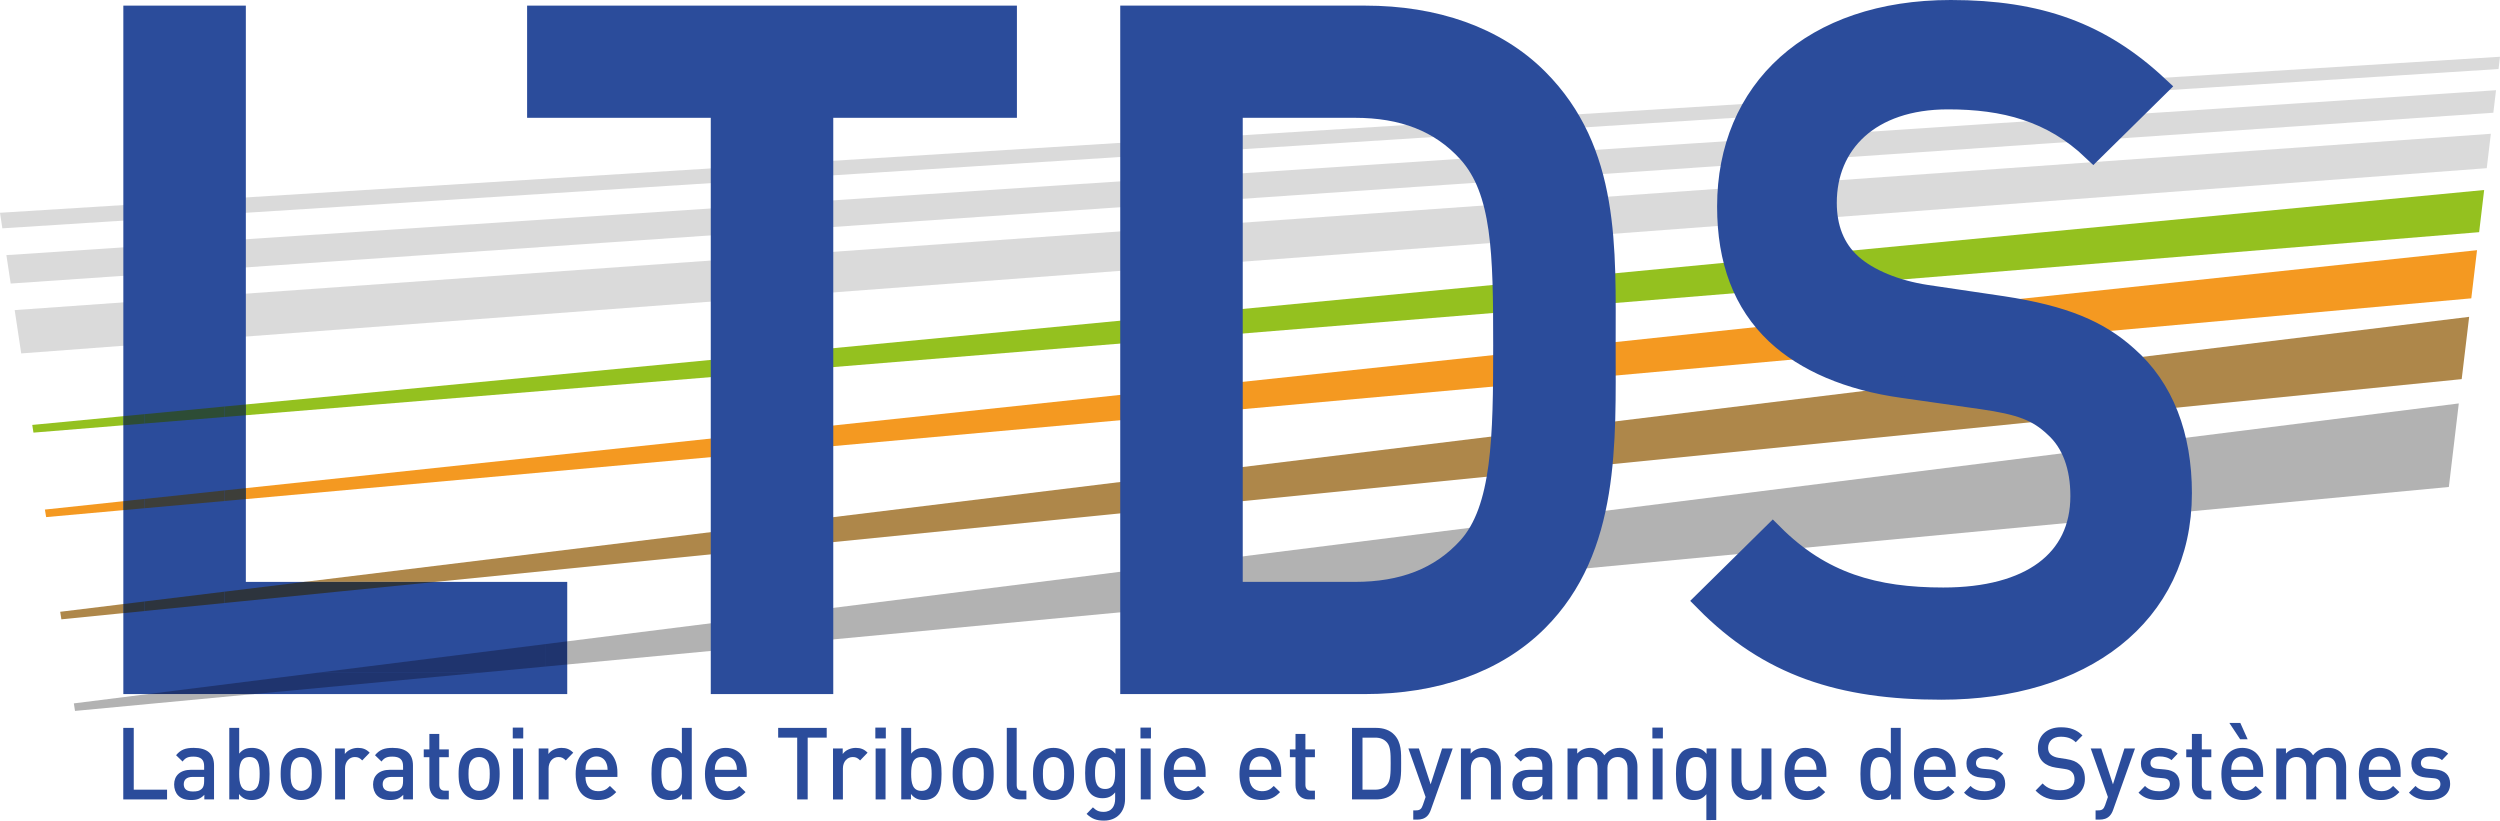
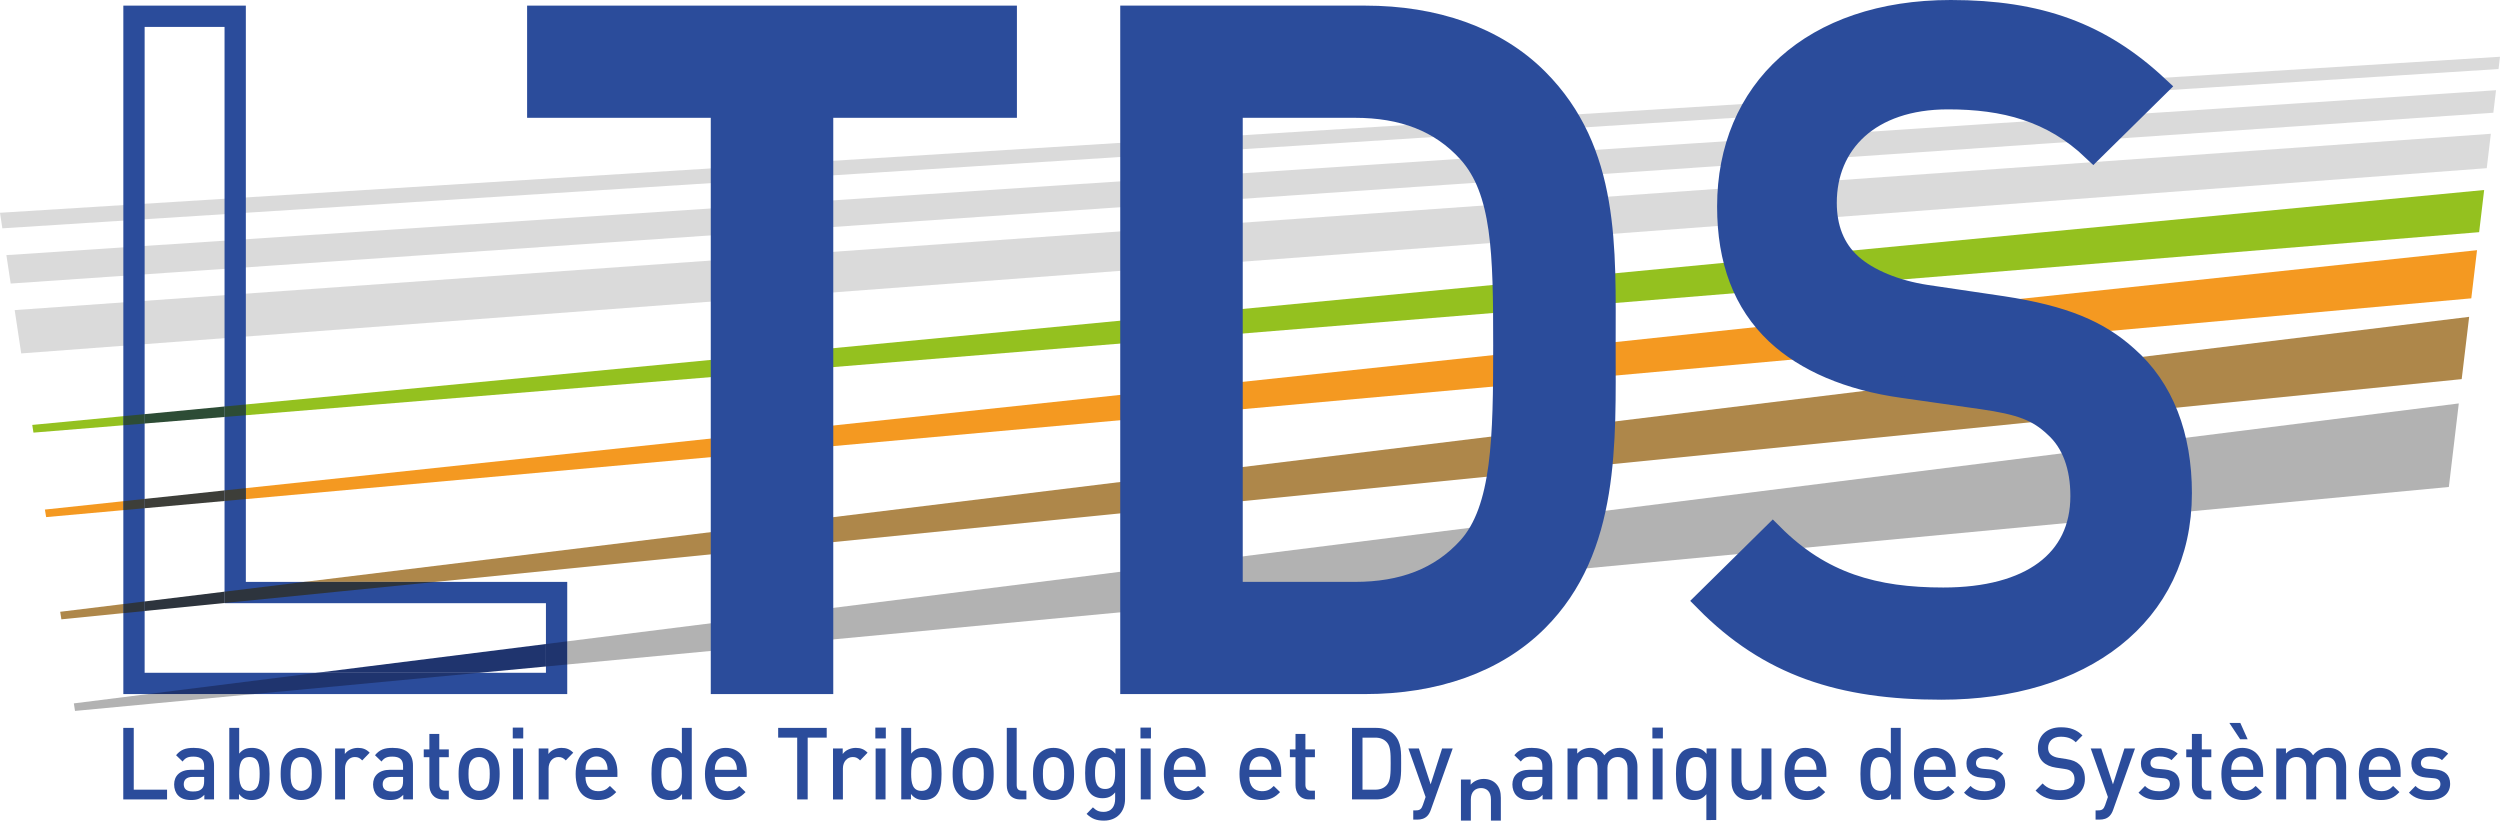
<svg xmlns="http://www.w3.org/2000/svg" xmlns:xlink="http://www.w3.org/1999/xlink" version="1.1" id="Layer_1" x="0px" y="0px" width="293.485px" height="96.336px" viewBox="0 0 293.485 96.336" enable-background="new 0 0 293.485 96.336" xml:space="preserve">
  <g>
    <defs>
      <polyline id="SVGID_1_" points="9.524,88.109 0,24.978 293.485,6.662 287.481,57.168 9.524,88.109   " />
    </defs>
    <clipPath id="SVGID_2_">
      <use xlink:href="#SVGID_1_" overflow="visible" />
    </clipPath>
    <polyline clip-path="url(#SVGID_2_)" fill="#DADADA" points="292.41,15.705 1.724,36.404 2.491,41.489 291.931,19.743    292.41,15.705  " />
    <polyline clip-path="url(#SVGID_2_)" fill="#DADADA" points="293.019,10.59 0.75,29.948 1.253,33.287 292.704,13.234    293.019,10.59  " />
    <polyline clip-path="url(#SVGID_2_)" fill="#DADADA" points="293.485,6.662 0,24.978 0.275,26.804 293.315,8.104 293.485,6.662     " />
  </g>
  <g>
    <defs>
      <rect id="SVGID_3_" width="293.485" height="96.336" />
    </defs>
    <clipPath id="SVGID_4_">
      <use xlink:href="#SVGID_3_" overflow="visible" />
    </clipPath>
-     <polyline clip-path="url(#SVGID_4_)" fill="#2B4C9B" points="15.729,80.23 15.729,1.91 27.61,1.91 27.61,69.561 65.34,69.561    65.34,80.23 15.729,80.23  " />
    <polyline clip-path="url(#SVGID_4_)" fill="#2B4C9B" points="15.729,80.23 16.979,80.23 16.979,3.16 26.36,3.16 26.36,70.811    64.09,70.811 64.09,78.98 15.729,78.98 15.729,80.23 16.979,80.23 15.729,80.23 15.729,81.48 66.59,81.48 66.59,68.311    28.86,68.311 28.86,0.66 14.479,0.66 14.479,81.48 15.729,81.48 15.729,80.23  " />
    <path clip-path="url(#SVGID_4_)" fill="#AE874A" d="M51.122,68.311H35.729l254.135-31.116l-0.876,7.313L51.122,68.311    M7.206,72.705l-0.139-0.886l7.412-0.907v1.065L7.206,72.705" />
    <polyline clip-path="url(#SVGID_4_)" fill="#2D343D" points="16.979,71.728 16.979,70.606 26.36,69.458 26.36,70.788    16.979,71.728  " />
    <path clip-path="url(#SVGID_4_)" fill="#2D343D" d="M26.36,70.788v-1.33l9.37-1.147h15.392L26.36,70.788 M14.479,71.978v-1.065   l2.5-0.306v1.121L14.479,71.978" />
    <path clip-path="url(#SVGID_4_)" fill="#B2B2B2" d="M66.59,78.007v-2.719L288.648,47.36l-1.167,9.808L66.59,78.007 M8.807,83.458   l-0.139-0.885l8.687-1.093h12.417L8.807,83.458" />
    <polyline clip-path="url(#SVGID_4_)" fill="#1F346E" points="56.271,78.98 37.233,78.98 64.09,75.603 64.09,78.243 56.271,78.98     " />
    <path clip-path="url(#SVGID_4_)" fill="#1F346E" d="M64.09,78.243v-2.641l2.5-0.314v2.719L64.09,78.243 M29.771,81.48H17.355   l19.878-2.5h19.038L29.771,81.48" />
    <path clip-path="url(#SVGID_4_)" fill="#94C11F" d="M28.86,48.745V47.48l262.765-25.176l-0.589,4.952L28.86,48.745 M3.927,50.788   l-0.141-0.905l10.693-1.025v1.066L3.927,50.788" />
    <polyline clip-path="url(#SVGID_4_)" fill="#2D4C35" points="16.979,49.719 16.979,48.618 26.36,47.72 26.36,48.95 16.979,49.719     " />
    <path clip-path="url(#SVGID_4_)" fill="#2D4C35" d="M26.36,48.95v-1.23l2.5-0.239v1.265L26.36,48.95 M14.479,49.924v-1.066   l2.5-0.239v1.101L14.479,49.924" />
    <path clip-path="url(#SVGID_4_)" fill="#F49921" d="M28.86,58.59v-1.286L290.788,29.37l-0.673,5.653L28.86,58.59 M5.417,60.705   l-0.147-0.886l9.209-0.981v1.05L5.417,60.705" />
    <polyline clip-path="url(#SVGID_4_)" fill="#3D3E39" points="16.979,59.662 16.979,58.571 26.36,57.57 26.36,58.815 16.979,59.662     " />
    <path clip-path="url(#SVGID_4_)" fill="#3D3E39" d="M26.36,58.815V57.57l2.5-0.267v1.286L26.36,58.815 M14.479,59.888v-1.05   l2.5-0.267v1.091L14.479,59.888" />
    <polyline clip-path="url(#SVGID_4_)" fill="#2B4C9B" points="96.57,12.58 96.57,80.23 84.69,80.23 84.69,12.58 63.129,12.58    63.129,1.91 118.13,1.91 118.13,12.58 96.57,12.58  " />
    <polygon clip-path="url(#SVGID_4_)" fill="none" stroke="#2B4C9B" stroke-width="2.5" points="96.57,12.58 96.57,80.23    84.69,80.23 84.69,12.58 63.129,12.58 63.129,1.91 118.13,1.91 118.13,12.58  " />
    <path clip-path="url(#SVGID_4_)" fill="#2B4C9B" d="M180.499,72.86c-4.949,4.95-12.101,7.37-20.24,7.37h-27.5V1.91h27.5   c8.14,0,15.292,2.42,20.24,7.37c8.471,8.47,7.92,19.91,7.92,31.24S188.97,64.391,180.499,72.86 M172.358,17.86   c-3.299-3.63-7.699-5.28-13.308-5.28H144.64v56.98h14.411c5.609,0,10.009-1.65,13.308-5.28c4.072-4.51,4.182-12.979,4.182-23.76   S176.43,22.37,172.358,17.86z" />
    <path clip-path="url(#SVGID_4_)" fill="none" stroke="#2B4C9B" stroke-width="2.5" d="M180.499,72.86   c-4.949,4.95-12.101,7.37-20.24,7.37h-27.5V1.91h27.5c8.14,0,15.292,2.42,20.24,7.37c8.471,8.47,7.92,19.91,7.92,31.24   S188.97,64.391,180.499,72.86z M172.358,17.86c-3.299-3.63-7.699-5.28-13.308-5.28H144.64v56.98h14.411   c5.609,0,10.009-1.65,13.308-5.28c4.072-4.51,4.182-12.979,4.182-23.76S176.43,22.37,172.358,17.86z" />
    <path clip-path="url(#SVGID_4_)" fill="#2B4C9B" d="M227.908,80.891c-11.77,0-20.239-2.75-27.72-10.34l7.92-7.811   c5.719,5.72,11.992,7.48,20.021,7.48c10.23,0,16.17-4.4,16.17-11.99c0-3.41-0.99-6.271-3.081-8.141   c-1.981-1.869-3.958-2.64-8.58-3.3l-9.241-1.319c-6.378-0.881-11.438-3.08-14.849-6.271c-3.85-3.63-5.72-8.58-5.72-14.96   c0-13.641,9.9-22.99,26.182-22.99c10.339,0,17.599,2.64,24.308,8.91l-7.59,7.479c-4.839-4.619-10.45-6.05-17.048-6.05   c-9.241,0-14.302,5.28-14.302,12.21c0,2.86,0.88,5.391,2.971,7.261c1.979,1.76,5.17,3.08,8.798,3.63l8.912,1.319   c7.259,1.101,11.329,2.86,14.629,5.83c4.29,3.74,6.379,9.351,6.379,16.061C256.067,72.311,244.298,80.891,227.908,80.891" />
    <path clip-path="url(#SVGID_4_)" fill="none" stroke="#2B4C9B" stroke-width="2.5" d="M227.908,80.891   c-11.77,0-20.239-2.75-27.72-10.34l7.92-7.811c5.719,5.72,11.992,7.48,20.021,7.48c10.23,0,16.17-4.4,16.17-11.99   c0-3.41-0.99-6.271-3.081-8.141c-1.981-1.869-3.958-2.64-8.58-3.3l-9.241-1.319c-6.378-0.881-11.438-3.08-14.849-6.271   c-3.85-3.63-5.72-8.58-5.72-14.96c0-13.641,9.9-22.99,26.182-22.99c10.339,0,17.599,2.64,24.308,8.91l-7.59,7.479   c-4.839-4.619-10.45-6.05-17.048-6.05c-9.241,0-14.302,5.28-14.302,12.21c0,2.86,0.88,5.391,2.971,7.261   c1.979,1.76,5.17,3.08,8.798,3.63l8.912,1.319c7.259,1.101,11.329,2.86,14.629,5.83c4.29,3.74,6.379,9.351,6.379,16.061   C256.067,72.311,244.298,80.891,227.908,80.891z" />
    <polyline clip-path="url(#SVGID_4_)" fill="#2B4C9B" points="14.471,93.848 14.471,85.449 15.702,85.449 15.702,92.703    19.612,92.703 19.612,93.848 14.471,93.848  " />
    <path clip-path="url(#SVGID_4_)" fill="#2B4C9B" d="M23.988,93.848v-0.543c-0.422,0.437-0.821,0.613-1.539,0.613   c-0.718,0-1.196-0.177-1.549-0.543c-0.297-0.318-0.457-0.778-0.457-1.285c0-1.003,0.672-1.722,1.995-1.722h1.527v-0.426   c0-0.755-0.365-1.12-1.265-1.12c-0.638,0-0.946,0.153-1.265,0.578l-0.764-0.743c0.547-0.661,1.117-0.861,2.074-0.861   c1.584,0,2.382,0.696,2.382,2.053v3.999H23.988 M23.965,91.205h-1.356c-0.684,0-1.037,0.318-1.037,0.861s0.331,0.849,1.06,0.849   c0.444,0,0.775-0.035,1.083-0.342c0.171-0.177,0.251-0.46,0.251-0.885V91.205z" />
    <path clip-path="url(#SVGID_4_)" fill="#2B4C9B" d="M30.997,93.387c-0.319,0.33-0.832,0.531-1.414,0.531   c-0.626,0-1.094-0.165-1.527-0.708v0.638h-1.14v-8.398h1.163v3.02c0.422-0.52,0.9-0.673,1.517-0.673c0.581,0,1.082,0.2,1.401,0.531   c0.581,0.602,0.65,1.615,0.65,2.524C31.647,91.759,31.578,92.785,30.997,93.387 M29.287,88.87c-1.048,0-1.208,0.919-1.208,1.981   c0,1.062,0.16,1.993,1.208,1.993c1.049,0,1.197-0.932,1.197-1.993C30.484,89.789,30.336,88.87,29.287,88.87z" />
    <path clip-path="url(#SVGID_4_)" fill="#2B4C9B" d="M37.083,93.21c-0.376,0.401-0.946,0.708-1.732,0.708s-1.345-0.307-1.721-0.708   c-0.547-0.589-0.684-1.344-0.684-2.358c0-1.003,0.137-1.758,0.684-2.348c0.376-0.401,0.935-0.708,1.721-0.708   s1.356,0.307,1.732,0.708c0.547,0.59,0.684,1.345,0.684,2.348C37.767,91.866,37.63,92.621,37.083,93.21 M36.206,89.212   c-0.217-0.224-0.513-0.342-0.855-0.342s-0.627,0.118-0.843,0.342c-0.354,0.365-0.399,0.991-0.399,1.64s0.045,1.273,0.399,1.64   c0.216,0.224,0.501,0.354,0.843,0.354s0.638-0.13,0.855-0.354c0.354-0.366,0.399-0.991,0.399-1.64S36.559,89.577,36.206,89.212z" />
    <path clip-path="url(#SVGID_4_)" fill="#2B4C9B" d="M42.52,89.271c-0.262-0.271-0.467-0.4-0.866-0.4   c-0.627,0-1.151,0.519-1.151,1.345v3.633h-1.163v-5.98h1.14v0.648c0.297-0.424,0.889-0.72,1.539-0.72   c0.558,0,0.98,0.153,1.379,0.566L42.52,89.271" />
    <path clip-path="url(#SVGID_4_)" fill="#2B4C9B" d="M47.34,93.848v-0.543c-0.422,0.437-0.821,0.613-1.539,0.613   c-0.718,0-1.197-0.177-1.55-0.543c-0.296-0.318-0.456-0.778-0.456-1.285c0-1.003,0.672-1.722,1.995-1.722h1.527v-0.426   c0-0.755-0.365-1.12-1.265-1.12c-0.638,0-0.946,0.153-1.265,0.578l-0.764-0.743c0.547-0.661,1.117-0.861,2.074-0.861   c1.584,0,2.382,0.696,2.382,2.053v3.999H47.34 M47.317,91.205h-1.356c-0.684,0-1.037,0.318-1.037,0.861s0.331,0.849,1.06,0.849   c0.444,0,0.775-0.035,1.083-0.342c0.171-0.177,0.251-0.46,0.251-0.885V91.205z" />
    <path clip-path="url(#SVGID_4_)" fill="#2B4C9B" d="M51.99,93.848c-1.083,0-1.584-0.803-1.584-1.663v-3.291h-0.661v-0.921h0.661   v-1.816h1.163v1.816h1.117v0.921h-1.117v3.231c0,0.437,0.205,0.695,0.638,0.695h0.479v1.027H51.99" />
    <path clip-path="url(#SVGID_4_)" fill="#2B4C9B" d="M57.973,93.21c-0.376,0.401-0.946,0.708-1.732,0.708s-1.344-0.307-1.721-0.708   c-0.547-0.589-0.684-1.344-0.684-2.358c0-1.003,0.137-1.758,0.684-2.348c0.377-0.401,0.935-0.708,1.721-0.708   s1.356,0.307,1.732,0.708c0.547,0.59,0.685,1.345,0.685,2.348C58.657,91.866,58.52,92.621,57.973,93.21 M57.095,89.212   c-0.217-0.224-0.513-0.342-0.855-0.342s-0.627,0.118-0.843,0.342c-0.354,0.365-0.399,0.991-0.399,1.64s0.045,1.273,0.399,1.64   c0.216,0.224,0.501,0.354,0.843,0.354s0.638-0.13,0.855-0.354c0.354-0.366,0.399-0.991,0.399-1.64S57.449,89.577,57.095,89.212z" />
    <path clip-path="url(#SVGID_4_)" fill="#2B4C9B" d="M60.195,86.688v-1.273h1.231v1.273H60.195 M60.229,93.848v-5.98h1.163v5.98   H60.229z" />
    <path clip-path="url(#SVGID_4_)" fill="#2B4C9B" d="M66.418,89.271c-0.262-0.271-0.467-0.4-0.866-0.4   c-0.627,0-1.151,0.519-1.151,1.345v3.633h-1.163v-5.98h1.14v0.648c0.296-0.424,0.889-0.72,1.539-0.72   c0.558,0,0.98,0.153,1.379,0.566L66.418,89.271" />
    <path clip-path="url(#SVGID_4_)" fill="#2B4C9B" d="M68.729,91.205c0,1.026,0.524,1.675,1.47,1.675c0.65,0,0.992-0.188,1.402-0.613   l0.741,0.72c-0.593,0.613-1.151,0.932-2.166,0.932c-1.447,0-2.598-0.791-2.598-3.066c0-1.935,0.968-3.056,2.45-3.056   c1.55,0,2.451,1.18,2.451,2.879v0.53H68.729 M71.167,89.554c-0.182-0.448-0.593-0.755-1.14-0.755c-0.547,0-0.969,0.307-1.151,0.755   c-0.114,0.271-0.137,0.448-0.148,0.814h2.599C71.316,90.002,71.282,89.825,71.167,89.554z" />
    <path clip-path="url(#SVGID_4_)" fill="#2B4C9B" d="M80.069,93.848V93.21c-0.433,0.543-0.9,0.708-1.527,0.708   c-0.582,0-1.094-0.201-1.414-0.531c-0.581-0.602-0.649-1.628-0.649-2.535c0-0.909,0.068-1.923,0.649-2.524   c0.319-0.331,0.821-0.531,1.402-0.531c0.616,0,1.094,0.153,1.516,0.673v-3.02h1.163v8.398H80.069 M78.849,88.87   c-1.049,0-1.208,0.919-1.208,1.981c0,1.062,0.159,1.993,1.208,1.993s1.197-0.932,1.197-1.993   C80.046,89.789,79.898,88.87,78.849,88.87z" />
    <path clip-path="url(#SVGID_4_)" fill="#2B4C9B" d="M83.91,91.205c0,1.026,0.524,1.675,1.47,1.675c0.65,0,0.992-0.188,1.402-0.613   l0.741,0.72c-0.593,0.613-1.151,0.932-2.166,0.932c-1.447,0-2.599-0.791-2.599-3.066c0-1.935,0.969-3.056,2.451-3.056   c1.55,0,2.451,1.18,2.451,2.879v0.53H83.91 M86.349,89.554c-0.182-0.448-0.593-0.755-1.14-0.755s-0.969,0.307-1.151,0.755   c-0.114,0.271-0.137,0.448-0.148,0.814h2.599C86.497,90.002,86.463,89.825,86.349,89.554z" />
    <polyline clip-path="url(#SVGID_4_)" fill="#2B4C9B" points="94.817,86.594 94.817,93.848 93.586,93.848 93.586,86.594    91.352,86.594 91.352,85.449 97.051,85.449 97.051,86.594 94.817,86.594  " />
    <path clip-path="url(#SVGID_4_)" fill="#2B4C9B" d="M100.97,89.271c-0.262-0.271-0.468-0.4-0.866-0.4   c-0.627,0-1.152,0.519-1.152,1.345v3.633H97.79v-5.98h1.14v0.648c0.296-0.424,0.889-0.72,1.539-0.72   c0.558,0,0.979,0.153,1.379,0.566L100.97,89.271" />
    <path clip-path="url(#SVGID_4_)" fill="#2B4C9B" d="M102.759,86.688v-1.273h1.231v1.273H102.759 M102.793,93.848v-5.98h1.163v5.98   H102.793z" />
    <path clip-path="url(#SVGID_4_)" fill="#2B4C9B" d="M109.882,93.387c-0.319,0.33-0.832,0.531-1.413,0.531   c-0.627,0-1.094-0.165-1.528-0.708v0.638h-1.139v-8.398h1.162v3.02c0.422-0.52,0.901-0.673,1.516-0.673   c0.582,0,1.083,0.2,1.402,0.531c0.581,0.602,0.65,1.615,0.65,2.524C110.532,91.759,110.463,92.785,109.882,93.387 M108.172,88.87   c-1.048,0-1.208,0.919-1.208,1.981c0,1.062,0.16,1.993,1.208,1.993c1.049,0,1.197-0.932,1.197-1.993   C109.369,89.789,109.221,88.87,108.172,88.87z" />
    <path clip-path="url(#SVGID_4_)" fill="#2B4C9B" d="M115.968,93.21c-0.376,0.401-0.946,0.708-1.732,0.708   c-0.787,0-1.345-0.307-1.721-0.708c-0.547-0.589-0.684-1.344-0.684-2.358c0-1.003,0.137-1.758,0.684-2.348   c0.376-0.401,0.934-0.708,1.721-0.708c0.786,0,1.356,0.307,1.732,0.708c0.548,0.59,0.685,1.345,0.685,2.348   C116.652,91.866,116.516,92.621,115.968,93.21 M115.091,89.212c-0.217-0.224-0.513-0.342-0.855-0.342   c-0.342,0-0.627,0.118-0.843,0.342c-0.354,0.365-0.399,0.991-0.399,1.64s0.045,1.273,0.399,1.64   c0.216,0.224,0.501,0.354,0.843,0.354c0.342,0,0.638-0.13,0.855-0.354c0.354-0.366,0.399-0.991,0.399-1.64   S115.444,89.577,115.091,89.212z" />
    <path clip-path="url(#SVGID_4_)" fill="#2B4C9B" d="M119.775,93.848c-1.105,0-1.585-0.768-1.585-1.651v-6.747h1.163v6.676   c0,0.46,0.16,0.695,0.627,0.695h0.513v1.027H119.775" />
    <path clip-path="url(#SVGID_4_)" fill="#2B4C9B" d="M125.405,93.21c-0.375,0.401-0.946,0.708-1.733,0.708   c-0.786,0-1.344-0.307-1.721-0.708c-0.547-0.589-0.683-1.344-0.683-2.358c0-1.003,0.135-1.758,0.683-2.348   c0.377-0.401,0.935-0.708,1.721-0.708c0.787,0,1.357,0.307,1.733,0.708c0.547,0.59,0.684,1.345,0.684,2.348   C126.089,91.866,125.952,92.621,125.405,93.21 M124.528,89.212c-0.216-0.224-0.514-0.342-0.856-0.342   c-0.341,0-0.626,0.118-0.843,0.342c-0.353,0.365-0.398,0.991-0.398,1.64s0.045,1.273,0.398,1.64   c0.217,0.224,0.502,0.354,0.843,0.354c0.342,0,0.64-0.13,0.856-0.354c0.354-0.366,0.398-0.991,0.398-1.64   S124.882,89.577,124.528,89.212z" />
    <path clip-path="url(#SVGID_4_)" fill="#2B4C9B" d="M129.599,96.336c-0.877,0-1.436-0.212-2.04-0.79l0.741-0.768   c0.365,0.354,0.684,0.531,1.254,0.531c0.979,0,1.357-0.72,1.357-1.521v-0.767c-0.422,0.519-0.901,0.684-1.493,0.684   c-0.582,0-1.062-0.2-1.38-0.53c-0.559-0.578-0.649-1.416-0.649-2.43c0-1.015,0.09-1.852,0.649-2.43   c0.318-0.331,0.81-0.52,1.391-0.52c0.616,0,1.083,0.165,1.516,0.708v-0.637h1.128v5.945   C132.072,95.274,131.138,96.336,129.599,96.336 M129.735,88.87c-1.048,0-1.186,0.931-1.186,1.875c0,0.943,0.137,1.876,1.186,1.876   c1.049,0,1.175-0.933,1.175-1.876C130.91,89.801,130.784,88.87,129.735,88.87z" />
    <path clip-path="url(#SVGID_4_)" fill="#2B4C9B" d="M133.884,86.688v-1.273h1.231v1.273H133.884 M133.917,93.848v-5.98h1.164v5.98   H133.917z" />
    <path clip-path="url(#SVGID_4_)" fill="#2B4C9B" d="M137.782,91.205c0,1.026,0.524,1.675,1.47,1.675   c0.65,0,0.993-0.188,1.403-0.613l0.741,0.72c-0.593,0.613-1.151,0.932-2.166,0.932c-1.447,0-2.6-0.791-2.6-3.066   c0-1.935,0.97-3.056,2.452-3.056c1.551,0,2.451,1.18,2.451,2.879v0.53H137.782 M140.221,89.554   c-0.183-0.448-0.593-0.755-1.14-0.755c-0.547,0-0.969,0.307-1.151,0.755c-0.115,0.271-0.138,0.448-0.148,0.814h2.598   C140.369,90.002,140.335,89.825,140.221,89.554z" />
    <path clip-path="url(#SVGID_4_)" fill="#2B4C9B" d="M146.66,91.205c0,1.026,0.524,1.675,1.47,1.675   c0.649,0,0.991-0.188,1.402-0.613l0.74,0.72c-0.592,0.613-1.151,0.932-2.165,0.932c-1.447,0-2.599-0.791-2.599-3.066   c0-1.935,0.97-3.056,2.452-3.056c1.55,0,2.45,1.18,2.45,2.879v0.53H146.66 M149.099,89.554c-0.181-0.448-0.591-0.755-1.139-0.755   c-0.548,0-0.968,0.307-1.152,0.755c-0.114,0.271-0.137,0.448-0.148,0.814h2.598C149.248,90.002,149.214,89.825,149.099,89.554z" />
    <path clip-path="url(#SVGID_4_)" fill="#2B4C9B" d="M153.668,93.848c-1.081,0-1.583-0.803-1.583-1.663v-3.291h-0.661v-0.921h0.661   v-1.816h1.162v1.816h1.117v0.921h-1.117v3.231c0,0.437,0.205,0.695,0.639,0.695h0.479v1.027H153.668" />
    <path clip-path="url(#SVGID_4_)" fill="#2B4C9B" d="M163.666,93.057c-0.514,0.531-1.254,0.791-2.099,0.791h-2.849v-8.398h2.849   c0.845,0,1.585,0.259,2.099,0.79c0.877,0.908,0.82,2.136,0.82,3.35C164.485,90.805,164.543,92.149,163.666,93.057 M162.821,87.159   c-0.342-0.389-0.797-0.565-1.379-0.565h-1.493v6.109h1.493c0.582,0,1.037-0.177,1.379-0.566c0.422-0.483,0.435-1.392,0.435-2.548   C163.255,88.434,163.243,87.643,162.821,87.159z" />
    <path clip-path="url(#SVGID_4_)" fill="#2B4C9B" d="M167.983,95.038c-0.113,0.33-0.251,0.566-0.42,0.744   c-0.32,0.33-0.741,0.436-1.186,0.436h-0.469v-1.085h0.298c0.49,0,0.661-0.153,0.832-0.637l0.319-0.933l-2.018-5.696h1.231   l1.379,4.211l1.345-4.211h1.243L167.983,95.038" />
-     <path clip-path="url(#SVGID_4_)" fill="#2B4C9B" d="M175.027,93.848v-3.645c0-0.933-0.513-1.333-1.163-1.333   c-0.649,0-1.196,0.412-1.196,1.333v3.645h-1.163v-5.98h1.14v0.602c0.4-0.448,0.958-0.673,1.54-0.673c0.591,0,1.083,0.2,1.423,0.543   c0.446,0.448,0.582,1.014,0.582,1.687v3.822H175.027" />
+     <path clip-path="url(#SVGID_4_)" fill="#2B4C9B" d="M175.027,93.848c0-0.933-0.513-1.333-1.163-1.333   c-0.649,0-1.196,0.412-1.196,1.333v3.645h-1.163v-5.98h1.14v0.602c0.4-0.448,0.958-0.673,1.54-0.673c0.591,0,1.083,0.2,1.423,0.543   c0.446,0.448,0.582,1.014,0.582,1.687v3.822H175.027" />
    <path clip-path="url(#SVGID_4_)" fill="#2B4C9B" d="M181.091,93.848v-0.543c-0.422,0.437-0.82,0.613-1.539,0.613   c-0.717,0-1.197-0.177-1.55-0.543c-0.296-0.318-0.456-0.778-0.456-1.285c0-1.003,0.672-1.722,1.995-1.722h1.526v-0.426   c0-0.755-0.364-1.12-1.264-1.12c-0.638,0-0.948,0.153-1.265,0.578l-0.765-0.743c0.547-0.661,1.117-0.861,2.075-0.861   c1.584,0,2.381,0.696,2.381,2.053v3.999H181.091 M181.067,91.205h-1.355c-0.685,0-1.037,0.318-1.037,0.861s0.33,0.849,1.06,0.849   c0.444,0,0.774-0.035,1.083-0.342c0.17-0.177,0.25-0.46,0.25-0.885V91.205z" />
    <path clip-path="url(#SVGID_4_)" fill="#2B4C9B" d="M191.063,93.848v-3.645c0-0.933-0.511-1.333-1.162-1.333   c-0.626,0-1.197,0.412-1.197,1.273v3.704h-1.163v-3.645c0-0.933-0.514-1.333-1.163-1.333c-0.65,0-1.197,0.412-1.197,1.333v3.645   h-1.163v-5.98h1.139v0.602c0.389-0.437,0.957-0.673,1.54-0.673c0.718,0,1.277,0.296,1.641,0.873   c0.468-0.59,1.049-0.873,1.812-0.873c0.594,0,1.118,0.2,1.459,0.543c0.445,0.448,0.616,1.014,0.616,1.687v3.822H191.063" />
    <path clip-path="url(#SVGID_4_)" fill="#2B4C9B" d="M193.98,86.688v-1.273h1.232v1.273H193.98 M194.015,93.848v-5.98h1.163v5.98   H194.015z" />
    <path clip-path="url(#SVGID_4_)" fill="#2B4C9B" d="M200.317,96.266v-3.032c-0.421,0.52-0.9,0.685-1.516,0.685   c-0.582,0-1.083-0.201-1.403-0.531c-0.581-0.602-0.649-1.628-0.649-2.535c0-0.909,0.068-1.923,0.649-2.524   c0.32-0.331,0.833-0.531,1.414-0.531c0.627,0,1.094,0.165,1.529,0.708v-0.637h1.138v8.398H200.317 M199.12,88.87   c-1.049,0-1.207,0.919-1.207,1.981c0,1.062,0.158,1.993,1.207,1.993s1.198-0.932,1.198-1.993   C200.317,89.789,200.168,88.87,199.12,88.87z" />
    <path clip-path="url(#SVGID_4_)" fill="#2B4C9B" d="M206.813,93.848v-0.603c-0.397,0.449-0.958,0.673-1.538,0.673   c-0.593,0-1.083-0.201-1.424-0.543c-0.446-0.448-0.582-1.014-0.582-1.687v-3.821h1.163v3.645c0,0.932,0.512,1.333,1.163,1.333   c0.649,0,1.196-0.413,1.196-1.333v-3.645h1.163v5.98H206.813" />
    <path clip-path="url(#SVGID_4_)" fill="#2B4C9B" d="M210.655,91.205c0,1.026,0.523,1.675,1.47,1.675c0.649,0,0.99-0.188,1.4-0.613   l0.743,0.72c-0.593,0.613-1.153,0.932-2.166,0.932c-1.447,0-2.599-0.791-2.599-3.066c0-1.935,0.968-3.056,2.451-3.056   c1.551,0,2.451,1.18,2.451,2.879v0.53H210.655 M213.095,89.554c-0.184-0.448-0.594-0.755-1.14-0.755   c-0.547,0-0.969,0.307-1.152,0.755c-0.115,0.271-0.137,0.448-0.147,0.814h2.598C213.242,90.002,213.208,89.825,213.095,89.554z" />
    <path clip-path="url(#SVGID_4_)" fill="#2B4C9B" d="M221.995,93.848V93.21c-0.433,0.543-0.9,0.708-1.527,0.708   c-0.582,0-1.096-0.201-1.414-0.531c-0.582-0.602-0.652-1.628-0.652-2.535c0-0.909,0.07-1.923,0.652-2.524   c0.318-0.331,0.821-0.531,1.401-0.531c0.616,0,1.094,0.153,1.517,0.673v-3.02h1.162v8.398H221.995 M220.775,88.87   c-1.049,0-1.208,0.919-1.208,1.981c0,1.062,0.159,1.993,1.208,1.993c1.047,0,1.197-0.932,1.197-1.993   C221.972,89.789,221.822,88.87,220.775,88.87z" />
    <path clip-path="url(#SVGID_4_)" fill="#2B4C9B" d="M225.835,91.205c0,1.026,0.524,1.675,1.47,1.675   c0.65,0,0.992-0.188,1.403-0.613l0.74,0.72c-0.593,0.613-1.151,0.932-2.166,0.932c-1.447,0-2.597-0.791-2.597-3.066   c0-1.935,0.967-3.056,2.449-3.056c1.55,0,2.45,1.18,2.45,2.879v0.53H225.835 M228.275,89.554c-0.183-0.448-0.592-0.755-1.14-0.755   c-0.547,0-0.97,0.307-1.152,0.755c-0.113,0.271-0.136,0.448-0.148,0.814h2.601C228.422,90.002,228.388,89.825,228.275,89.554z" />
    <path clip-path="url(#SVGID_4_)" fill="#2B4C9B" d="M232.993,93.918c-0.948,0-1.745-0.165-2.43-0.861l0.766-0.79   c0.467,0.495,1.095,0.625,1.665,0.625c0.705,0,1.264-0.259,1.264-0.825c0-0.401-0.217-0.661-0.775-0.708l-0.921-0.083   c-1.085-0.094-1.711-0.601-1.711-1.651c0-1.167,0.969-1.828,2.177-1.828c0.869,0,1.609,0.188,2.144,0.673l-0.729,0.767   c-0.365-0.318-0.878-0.437-1.426-0.437c-0.696,0-1.049,0.318-1.049,0.767c0,0.354,0.183,0.626,0.799,0.685l0.912,0.082   c1.081,0.095,1.72,0.625,1.72,1.688C235.397,93.269,234.372,93.918,232.993,93.918" />
    <path clip-path="url(#SVGID_4_)" fill="#2B4C9B" d="M241.837,93.918c-1.219,0-2.099-0.295-2.873-1.109l0.821-0.837   c0.593,0.613,1.243,0.802,2.075,0.802c1.059,0,1.675-0.471,1.675-1.285c0-0.366-0.102-0.672-0.319-0.873   c-0.205-0.2-0.41-0.283-0.889-0.354l-0.956-0.142c-0.663-0.095-1.186-0.331-1.54-0.673c-0.398-0.389-0.594-0.919-0.594-1.604   c0-1.462,1.028-2.464,2.713-2.464c1.071,0,1.824,0.282,2.52,0.954l-0.788,0.803c-0.5-0.495-1.081-0.648-1.765-0.648   c-0.958,0-1.482,0.566-1.482,1.309c0,0.307,0.09,0.579,0.307,0.779c0.206,0.188,0.535,0.33,0.912,0.389l0.923,0.142   c0.751,0.118,1.173,0.307,1.516,0.625c0.445,0.401,0.662,1.003,0.662,1.722C244.755,92.998,243.535,93.918,241.837,93.918" />
    <path clip-path="url(#SVGID_4_)" fill="#2B4C9B" d="M248.083,95.038c-0.113,0.33-0.252,0.566-0.422,0.744   c-0.318,0.33-0.739,0.436-1.186,0.436h-0.467v-1.085h0.296c0.49,0,0.661-0.153,0.831-0.637l0.32-0.933l-2.017-5.696h1.23   l1.38,4.211l1.347-4.211h1.241L248.083,95.038" />
    <path clip-path="url(#SVGID_4_)" fill="#2B4C9B" d="M253.475,93.918c-0.947,0-1.746-0.165-2.429-0.861l0.765-0.79   c0.465,0.495,1.092,0.625,1.664,0.625c0.707,0,1.264-0.259,1.264-0.825c0-0.401-0.216-0.661-0.774-0.708l-0.924-0.083   c-1.083-0.094-1.709-0.601-1.709-1.651c0-1.167,0.968-1.828,2.177-1.828c0.867,0,1.605,0.188,2.143,0.673l-0.73,0.767   c-0.365-0.318-0.876-0.437-1.423-0.437c-0.696,0-1.05,0.318-1.05,0.767c0,0.354,0.182,0.626,0.798,0.685l0.912,0.082   c1.083,0.095,1.721,0.625,1.721,1.688C255.878,93.269,254.853,93.918,253.475,93.918" />
    <path clip-path="url(#SVGID_4_)" fill="#2B4C9B" d="M258.9,93.848c-1.084,0-1.585-0.803-1.585-1.663v-3.291h-0.663v-0.921h0.663   v-1.816h1.163v1.816h1.117v0.921h-1.117v3.231c0,0.437,0.205,0.695,0.639,0.695h0.479v1.027H258.9" />
    <path clip-path="url(#SVGID_4_)" fill="#2B4C9B" d="M261.931,91.205c0,1.026,0.523,1.675,1.469,1.675   c0.65,0,0.993-0.188,1.402-0.613l0.743,0.72c-0.594,0.613-1.152,0.932-2.166,0.932c-1.447,0-2.601-0.791-2.601-3.066   c0-1.935,0.97-3.056,2.451-3.056c1.551,0,2.453,1.18,2.453,2.879v0.53H261.931 M262.979,86.782l-1.265-1.911h1.288l0.856,1.911   H262.979z M264.37,89.554c-0.183-0.448-0.594-0.755-1.141-0.755c-0.546,0-0.967,0.307-1.15,0.755   c-0.114,0.271-0.139,0.448-0.147,0.814h2.597C264.517,90.002,264.482,89.825,264.37,89.554z" />
    <path clip-path="url(#SVGID_4_)" fill="#2B4C9B" d="M274.262,93.848v-3.645c0-0.933-0.513-1.333-1.164-1.333   c-0.626,0-1.195,0.412-1.195,1.273v3.704h-1.164v-3.645c0-0.933-0.511-1.333-1.162-1.333s-1.198,0.412-1.198,1.333v3.645h-1.162   v-5.98h1.14v0.602c0.386-0.437,0.957-0.673,1.537-0.673c0.719,0,1.277,0.296,1.643,0.873c0.467-0.59,1.049-0.873,1.813-0.873   c0.59,0,1.116,0.2,1.458,0.543c0.443,0.448,0.616,1.014,0.616,1.687v3.822H274.262" />
    <path clip-path="url(#SVGID_4_)" fill="#2B4C9B" d="M278.067,91.205c0,1.026,0.526,1.675,1.47,1.675   c0.651,0,0.992-0.188,1.403-0.613l0.74,0.72c-0.591,0.613-1.151,0.932-2.166,0.932c-1.447,0-2.598-0.791-2.598-3.066   c0-1.935,0.968-3.056,2.449-3.056c1.551,0,2.451,1.18,2.451,2.879v0.53H278.067 M280.507,89.554   c-0.183-0.448-0.592-0.755-1.141-0.755c-0.547,0-0.969,0.307-1.151,0.755c-0.113,0.271-0.137,0.448-0.148,0.814h2.6   C280.655,90.002,280.62,89.825,280.507,89.554z" />
    <path clip-path="url(#SVGID_4_)" fill="#2B4C9B" d="M285.226,93.918c-0.948,0-1.744-0.165-2.43-0.861l0.767-0.79   c0.465,0.495,1.093,0.625,1.663,0.625c0.706,0,1.264-0.259,1.264-0.825c0-0.401-0.217-0.661-0.775-0.708l-0.921-0.083   c-1.085-0.094-1.711-0.601-1.711-1.651c0-1.167,0.969-1.828,2.178-1.828c0.866,0,1.607,0.188,2.142,0.673l-0.729,0.767   c-0.365-0.318-0.878-0.437-1.426-0.437c-0.695,0-1.049,0.318-1.049,0.767c0,0.354,0.184,0.626,0.799,0.685l0.911,0.082   c1.083,0.095,1.722,0.625,1.722,1.688C287.63,93.269,286.604,93.918,285.226,93.918" />
  </g>
</svg>